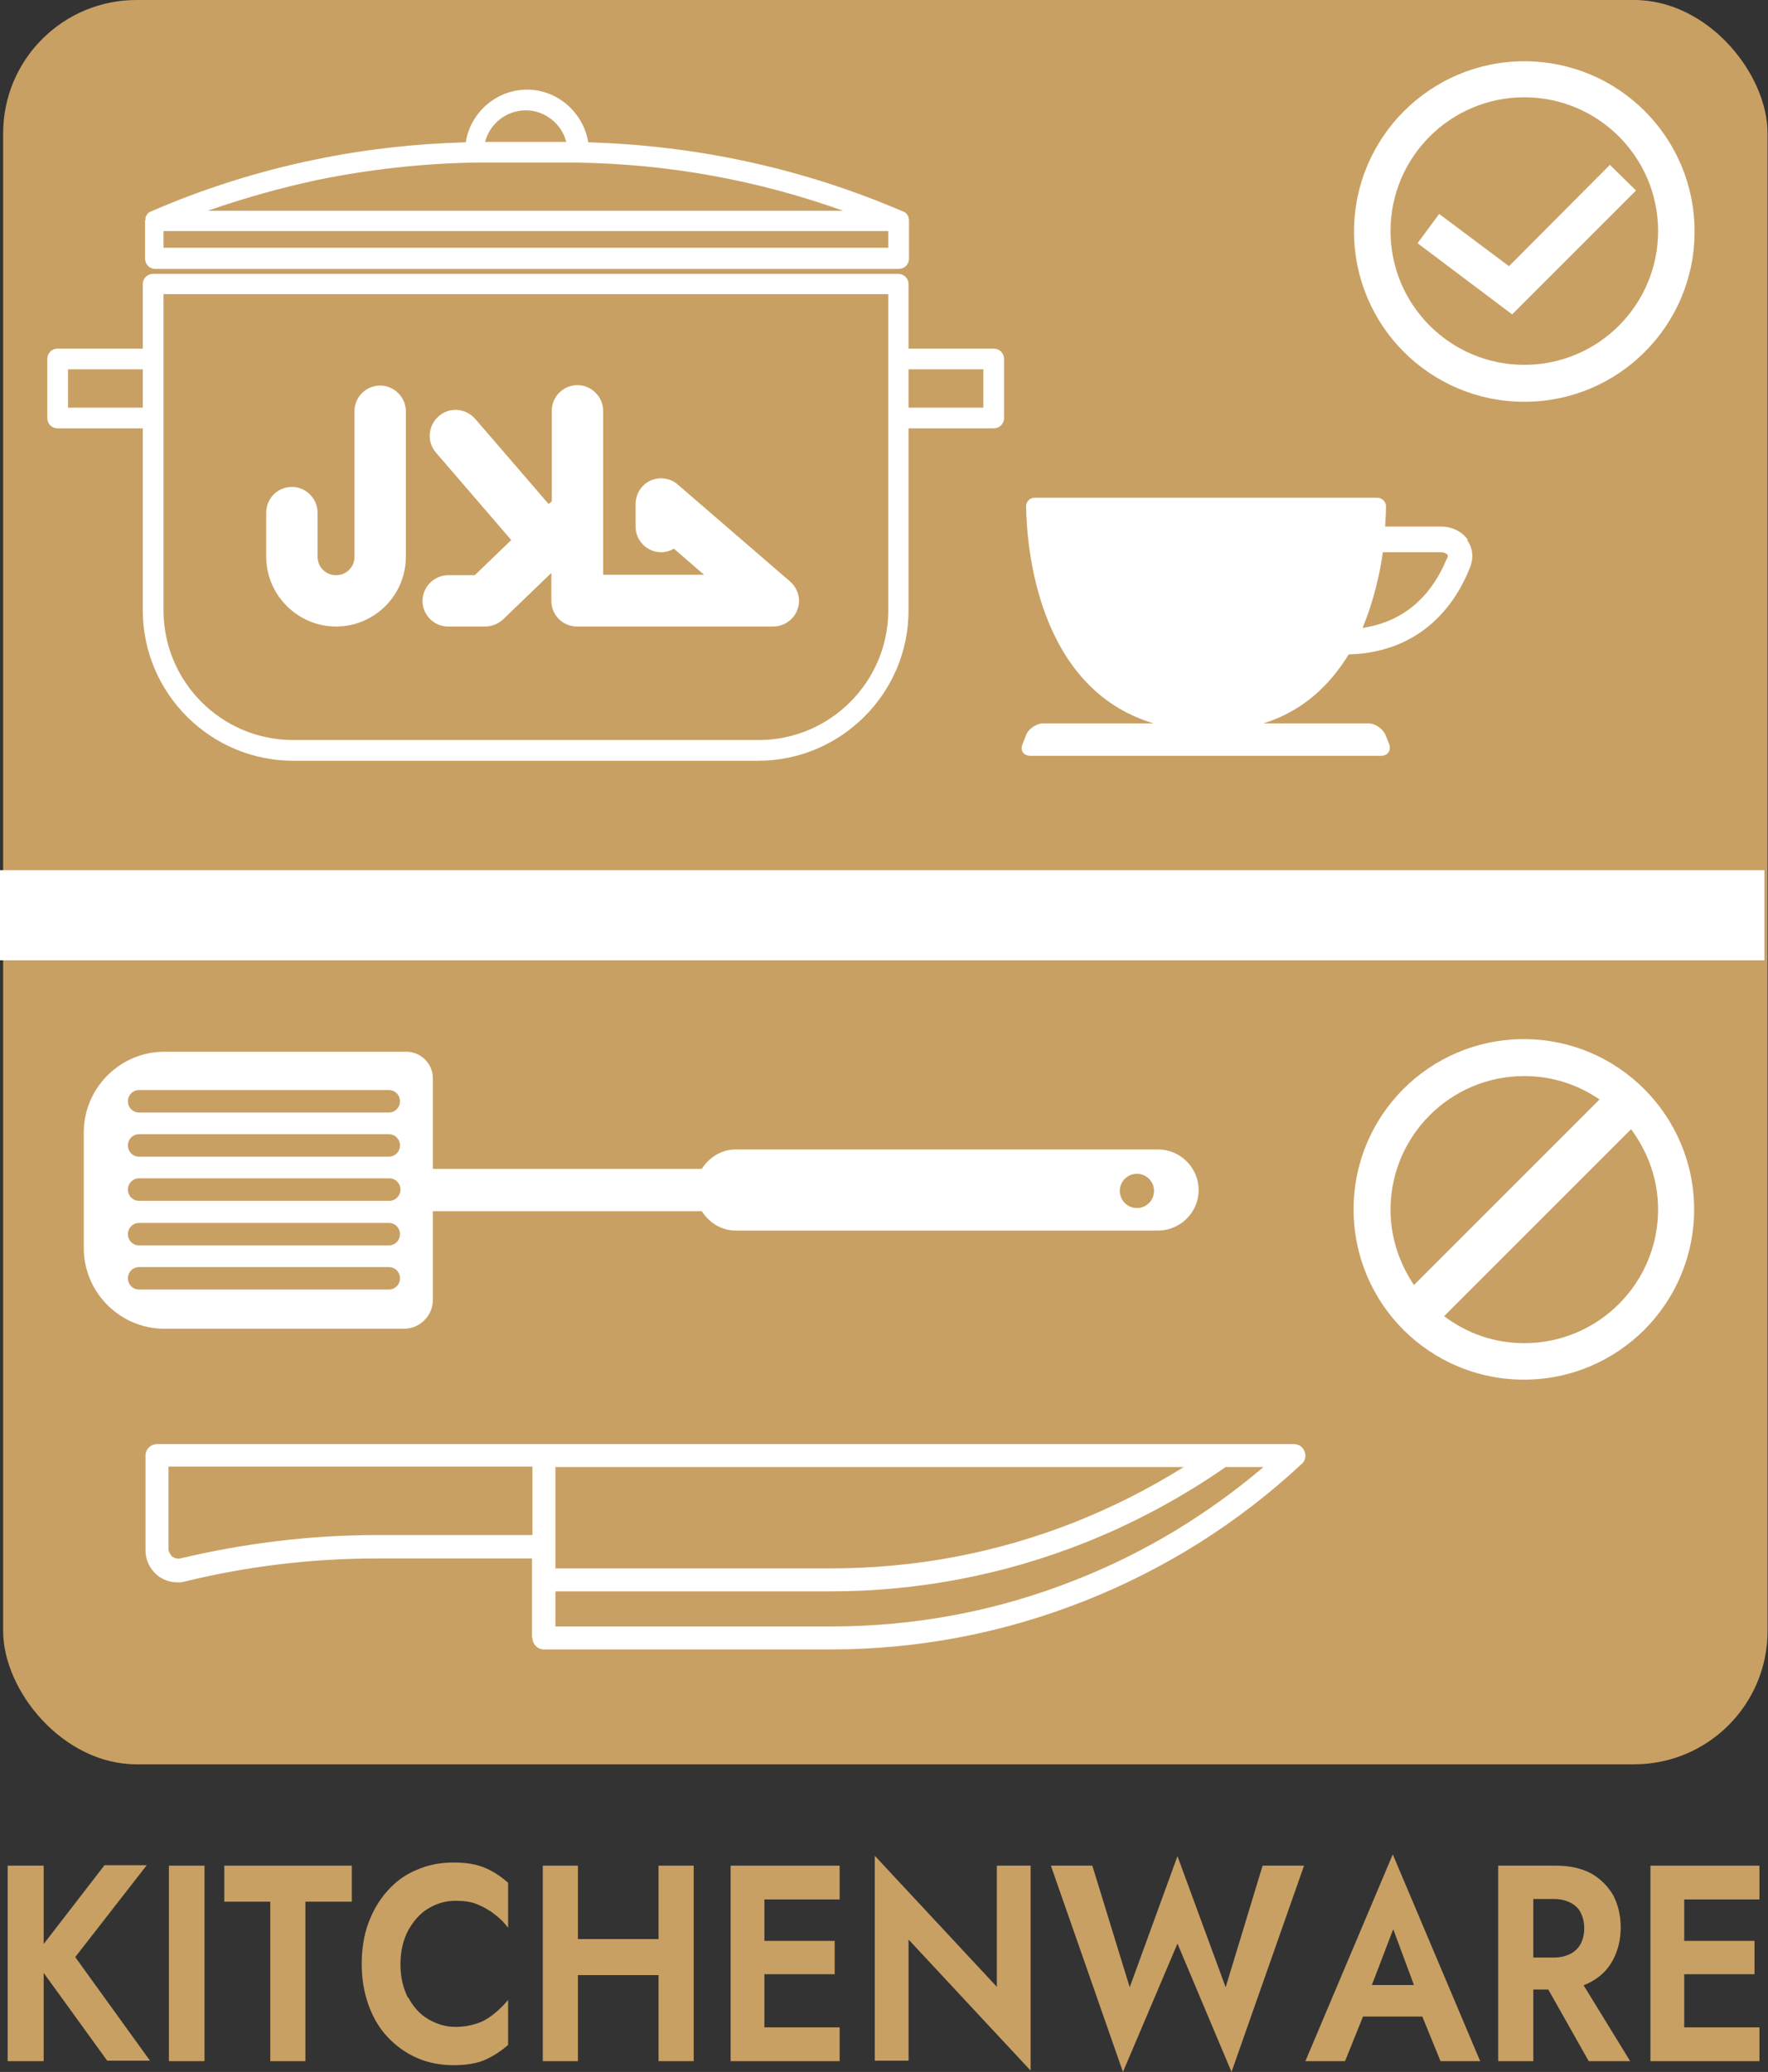
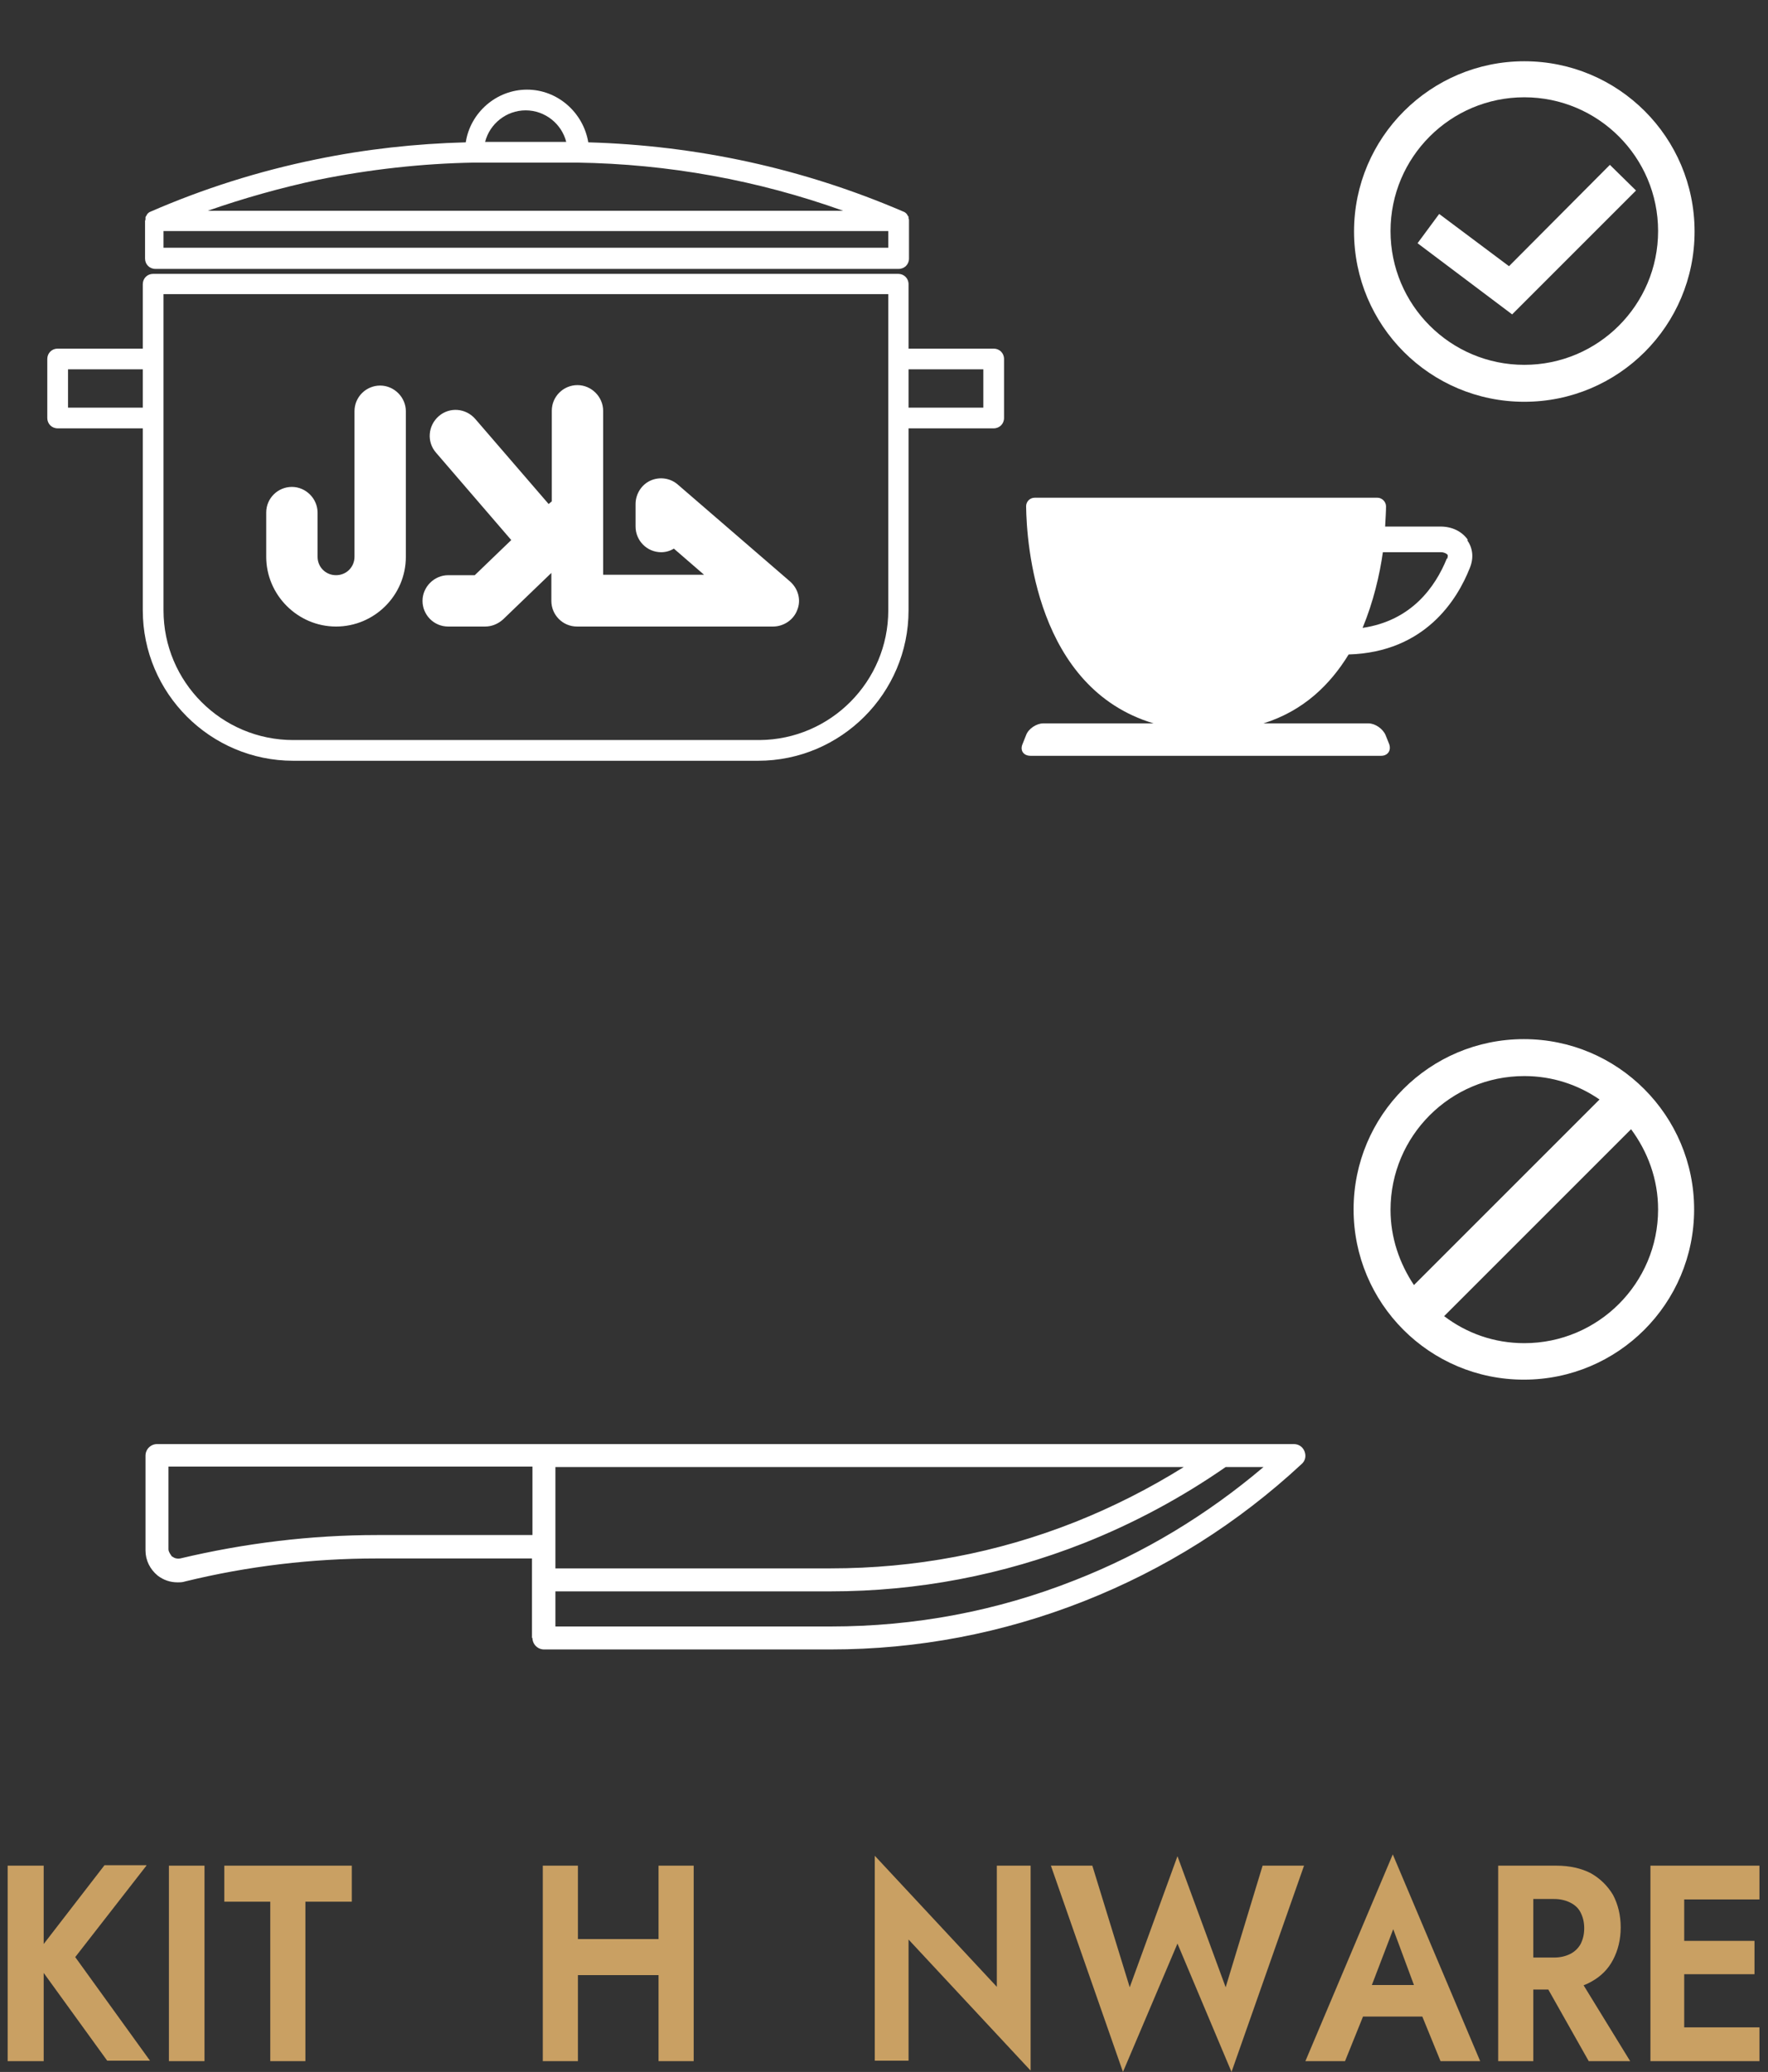
<svg xmlns="http://www.w3.org/2000/svg" id="_レイヤー_2" viewBox="0 0 39.25 46">
  <rect x="0" y="0" width="39.25" height="46" fill="#333333" stroke="none" />
  <defs>
    <style>.cls-1,.cls-2{fill:#fff;}.cls-3{fill:#c9a063;}.cls-2{fill-rule:evenodd;}.cls-4{fill:none;stroke:#fff;stroke-miterlimit:10;stroke-width:2px;}</style>
  </defs>
  <g id="_レイヤー_xFF11_">
    <path class="cls-3" d="M.97,41.42v4.34H.17v-4.34h.8ZM3.25,41.42l-1.58,2.03,1.66,2.3h-.95l-1.65-2.28,1.59-2.06h.93Z" />
    <path class="cls-3" d="M4.54,41.42v4.34h-.79v-4.34h.79Z" />
    <path class="cls-3" d="M4.98,41.42h2.83v.8h-1.03v3.54h-.78v-3.54h-1.02v-.8Z" />
-     <path class="cls-3" d="M9.06,44.34c.11.21.26.38.45.49.19.11.39.17.6.17.18,0,.34-.03.49-.08s.27-.13.38-.22c.11-.09.21-.19.3-.3v1c-.16.14-.33.25-.51.33s-.42.12-.7.12-.56-.05-.81-.16-.46-.26-.65-.46-.33-.44-.43-.72-.15-.58-.15-.91.05-.64.15-.91.24-.51.43-.72.4-.36.65-.46c.25-.11.52-.16.81-.16s.51.04.7.12.35.19.51.33v1c-.08-.11-.18-.21-.3-.3-.11-.09-.24-.16-.38-.22s-.3-.08-.49-.08c-.22,0-.42.06-.6.17-.19.11-.33.28-.45.49-.11.21-.17.46-.17.75s.06.53.17.75Z" />
    <path class="cls-3" d="M12.83,41.42v4.34h-.78v-4.34h.78ZM12.31,43.05h2.8v.8h-2.8v-.8ZM15.4,41.42v4.34h-.78v-4.34h.78Z" />
-     <path class="cls-3" d="M16.97,41.42v4.34h-.75v-4.34h.75ZM16.72,41.42h1.92v.75h-1.92v-.75ZM16.72,43.09h1.81v.74h-1.81v-.74ZM16.72,45.01h1.92v.75h-1.92v-.75Z" />
    <path class="cls-3" d="M22.88,41.42v4.55l-2.71-2.91v2.69h-.75v-4.55l2.71,2.91v-2.69h.75Z" />
    <path class="cls-3" d="M28.03,41.42h.92l-1.61,4.58-1.2-2.85-1.21,2.85-1.6-4.58h.92l.83,2.7,1.06-2.91,1.07,2.91.82-2.7Z" />
    <path class="cls-3" d="M30.34,44.32l.02.2-.5,1.24h-.88l1.94-4.59,1.94,4.59h-.88l-.49-1.2v-.22s-.56-1.51-.56-1.51l-.57,1.49ZM30.01,44.07h1.83l.09.7h-2.02l.09-.7Z" />
    <path class="cls-3" d="M34.04,41.42v4.34h-.78v-4.34h.78ZM33.74,41.42h.81c.3,0,.56.06.77.17.21.12.37.28.49.48.11.21.17.45.17.72s-.06.51-.17.72-.27.37-.49.49c-.21.12-.47.17-.77.17h-.81v-.71h.76c.14,0,.26-.03.36-.08s.18-.13.23-.22c.05-.1.08-.21.08-.35s-.03-.25-.08-.35c-.05-.1-.13-.17-.23-.22-.1-.05-.22-.08-.36-.08h-.76v-.76ZM34.95,43.74l1.24,2.02h-.92l-1.14-2.02h.82Z" />
-     <path class="cls-3" d="M37.39,41.42v4.34h-.75v-4.34h.75ZM37.14,41.42h1.92v.75h-1.92v-.75ZM37.14,43.09h1.81v.74h-1.81v-.74ZM37.14,45.01h1.92v.75h-1.92v-.75Z" />
-     <rect class="cls-3" x=".07" width="39.17" height="39.17" rx="2.96" ry="2.96" />
+     <path class="cls-3" d="M37.39,41.42v4.34h-.75v-4.34h.75ZM37.14,41.42h1.92v.75h-1.92v-.75ZM37.14,43.09h1.81v.74h-1.81v-.74M37.14,45.01h1.92v.75h-1.92v-.75Z" />
    <path class="cls-1" d="M33.84,1.36c-2.08,0-3.78,1.69-3.78,3.78s1.69,3.78,3.78,3.78,3.78-1.69,3.78-3.78-1.69-3.78-3.78-3.78ZM33.84,8.1c-1.64,0-2.97-1.33-2.97-2.97s1.33-2.97,2.97-2.97,2.97,1.33,2.97,2.97-1.33,2.97-2.97,2.97Z" />
    <polygon class="cls-1" points="35.74 3.66 33.5 5.91 31.95 4.75 31.47 5.4 33.57 6.98 36.32 4.23 35.74 3.66" />
    <path class="cls-1" d="M11.82,36.36c0,.14.11.26.26.26h6.36c1.93,0,3.82-.36,5.62-1.07,1.8-.71,3.42-1.73,4.84-3.05.08-.07.1-.18.06-.28-.04-.1-.13-.16-.24-.16h-1.59s-15.05,0-15.05,0H3.49c-.14,0-.26.11-.26.26v2.1c0,.22.1.42.27.56.13.1.28.15.44.15.06,0,.11,0,.17-.02,1.39-.34,2.82-.51,4.25-.51h3.45s0,.48,0,.48v1.29ZM3.82,34.56s-.08-.1-.08-.16v-1.84s8.08,0,8.08,0v1.52s-3.45,0-3.45,0c-1.47,0-2.94.18-4.37.52-.06.01-.12,0-.17-.04ZM12.33,36.11v-.78s6.11,0,6.11,0c1.93,0,3.82-.36,5.62-1.07,1.11-.44,2.17-1.01,3.15-1.69h.84c-1.25,1.06-2.65,1.91-4.18,2.51-1.74.69-3.56,1.03-5.43,1.03h-6.11ZM12.33,34.34v-1.77s13.95,0,13.95,0c-.77.48-1.58.89-2.41,1.22-1.74.69-3.56,1.03-5.43,1.03h-6.11s0-.48,0-.48Z" />
    <path class="cls-1" d="M3.4,5.97h16.55c.13,0,.23-.1.23-.23v-.83s0,0,0-.01c0-.02,0-.04-.01-.05,0,0,0-.02,0-.03,0-.02-.02-.03-.03-.05,0,0,0-.01-.01-.02-.02-.02-.04-.04-.07-.05,0,0,0,0,0,0,0,0,0,0,0,0-2.23-.96-4.58-1.47-7-1.54-.11-.66-.68-1.17-1.36-1.17s-1.26.51-1.36,1.17c-1.11.03-2.22.15-3.33.38-1.27.26-2.5.65-3.67,1.16,0,0,0,0,0,0,0,0,0,0,0,0-.03.01-.05.03-.07.05,0,0,0,.01-.01.02-.01.02-.02.03-.03.05,0,0,0,.02,0,.03,0,.02,0,.04-.01.05,0,0,0,0,0,.01v.83c0,.13.1.23.23.23ZM3.63,5.13h16.09v.37H3.63v-.37ZM10.52,3.61c.1,0,.19,0,.29,0h1.71c.09,0,.19,0,.28,0,0,0,0,0,.01,0h0c2.03.03,4.01.39,5.91,1.07H4.61c.8-.28,1.62-.51,2.46-.69,1.14-.23,2.3-.36,3.45-.38ZM11.67,2.45c.43,0,.8.3.9.7h-1.8c.1-.4.47-.7.9-.7Z" />
    <path class="cls-1" d="M22.06,7.74h-1.89v-1.43c0-.13-.1-.23-.23-.23H3.4c-.13,0-.23.1-.23.23v1.43h-1.89c-.13,0-.23.1-.23.23v1.31c0,.13.1.23.23.23h1.89v4.04c0,1.84,1.5,3.34,3.34,3.34h10.32c1.84,0,3.34-1.5,3.34-3.34v-4.04h1.89c.13,0,.23-.1.23-.23v-1.31c0-.13-.1-.23-.23-.23ZM21.83,9.05h-1.66v-.85h1.66v.85ZM16.83,16.43H6.51c-1.59,0-2.88-1.29-2.88-2.88v-7.02h16.09v7.02c0,1.58-1.28,2.87-2.86,2.88,0,0-.01,0-.02,0ZM1.51,8.2h1.66v.85h-1.66v-.85Z" />
    <path class="cls-1" d="M32.59,11.99c-.13-.19-.35-.3-.61-.3h-1.23c.01-.18.02-.34.02-.45,0-.1-.09-.19-.19-.19h-7.61c-.1,0-.19.08-.19.19.01.82.22,4.04,2.83,4.82h-2.45c-.15,0-.33.12-.38.26l-.08.2c-.06.14.02.26.18.26h7.78c.15,0,.23-.12.18-.26l-.08-.2c-.06-.14-.23-.26-.38-.26h-2.33c.89-.28,1.48-.86,1.89-1.53,1.69-.05,2.41-1.21,2.69-1.92.09-.22.07-.44-.06-.62ZM32.12,12.4c-.26.64-.79,1.38-1.87,1.54.24-.58.38-1.18.45-1.68h1.29c.07,0,.12.03.14.05.02.02.01.05,0,.09Z" />
    <path class="cls-1" d="M9.01,12.36c0,.86-.7,1.55-1.55,1.55s-1.55-.7-1.55-1.55v-.98c0-.32.26-.57.57-.57s.57.26.57.57v.98c0,.23.18.41.41.41s.41-.18.41-.41v-3.23c0-.32.26-.57.57-.57s.57.26.57.57v3.23ZM17.7,13.54c-.08.22-.3.37-.54.37h-4.35c-.32,0-.57-.26-.57-.57v-.62l-1.07,1.03c-.11.1-.25.16-.4.16h-.82c-.32,0-.57-.26-.57-.57s.26-.57.57-.57h.59l.81-.78-1.67-1.94c-.21-.24-.18-.6.06-.81.24-.21.6-.18.81.06l1.63,1.89.07-.06v-2.01c0-.32.26-.57.57-.57s.57.26.57.57v3.64h2.24l-.67-.58c-.08.05-.18.08-.28.08-.32,0-.57-.26-.57-.57v-.5c0-.22.13-.43.33-.52.2-.09.44-.06.61.09l2.49,2.15c.18.16.25.41.16.63Z" />
-     <path class="cls-2" d="M1.86,25.17v2.54c0,.99.81,1.79,1.79,1.79h5.32c.35,0,.64-.29.64-.64v-1.97h5.97c.16.25.43.43.75.43h9.38c.49,0,.9-.4.9-.9h0c0-.49-.4-.9-.9-.9h-9.38c-.32,0-.59.18-.75.43h-5.97v-2.01c0-.33-.27-.59-.59-.59H3.65c-.99,0-1.79.81-1.79,1.79ZM8.63,28.13c.14,0,.25.11.25.25s-.11.25-.25.25H3.09c-.14,0-.25-.11-.25-.25s.11-.25.25-.25h5.55ZM25.62,26.44c0,.21-.17.38-.38.38s-.38-.17-.38-.38.17-.38.38-.38.38.17.38.38ZM3.09,26.66c-.14,0-.25-.11-.25-.25s.11-.25.25-.25h5.55c.14,0,.25.11.25.25s-.11.25-.25.25H3.09ZM8.63,27.15c.14,0,.25.11.25.25s-.11.25-.25.25H3.09c-.14,0-.25-.11-.25-.25s.11-.25.25-.25h5.55ZM8.63,25.18c.14,0,.25.11.25.25s-.11.25-.25.25H3.09c-.14,0-.25-.11-.25-.25s.11-.25.25-.25h5.55ZM8.63,24.2c.14,0,.25.11.25.25s-.11.25-.25.25H3.09c-.14,0-.25-.11-.25-.25s.11-.25.25-.25h5.55Z" />
-     <line class="cls-4" y1="20.32" x2="39.17" y2="20.32" />
    <path class="cls-1" d="M37.61,26.85c0-2.08-1.69-3.78-3.78-3.78s-3.78,1.69-3.78,3.78,1.69,3.78,3.78,3.78,3.78-1.69,3.78-3.78ZM33.84,29.82c-.67,0-1.28-.22-1.78-.6l4.15-4.15c.37.5.6,1.11.6,1.78,0,1.64-1.33,2.97-2.97,2.97ZM33.84,23.89c.62,0,1.19.19,1.67.52l-4.12,4.12c-.32-.48-.52-1.05-.52-1.67,0-1.64,1.33-2.97,2.97-2.97Z" />
  </g>
</svg>